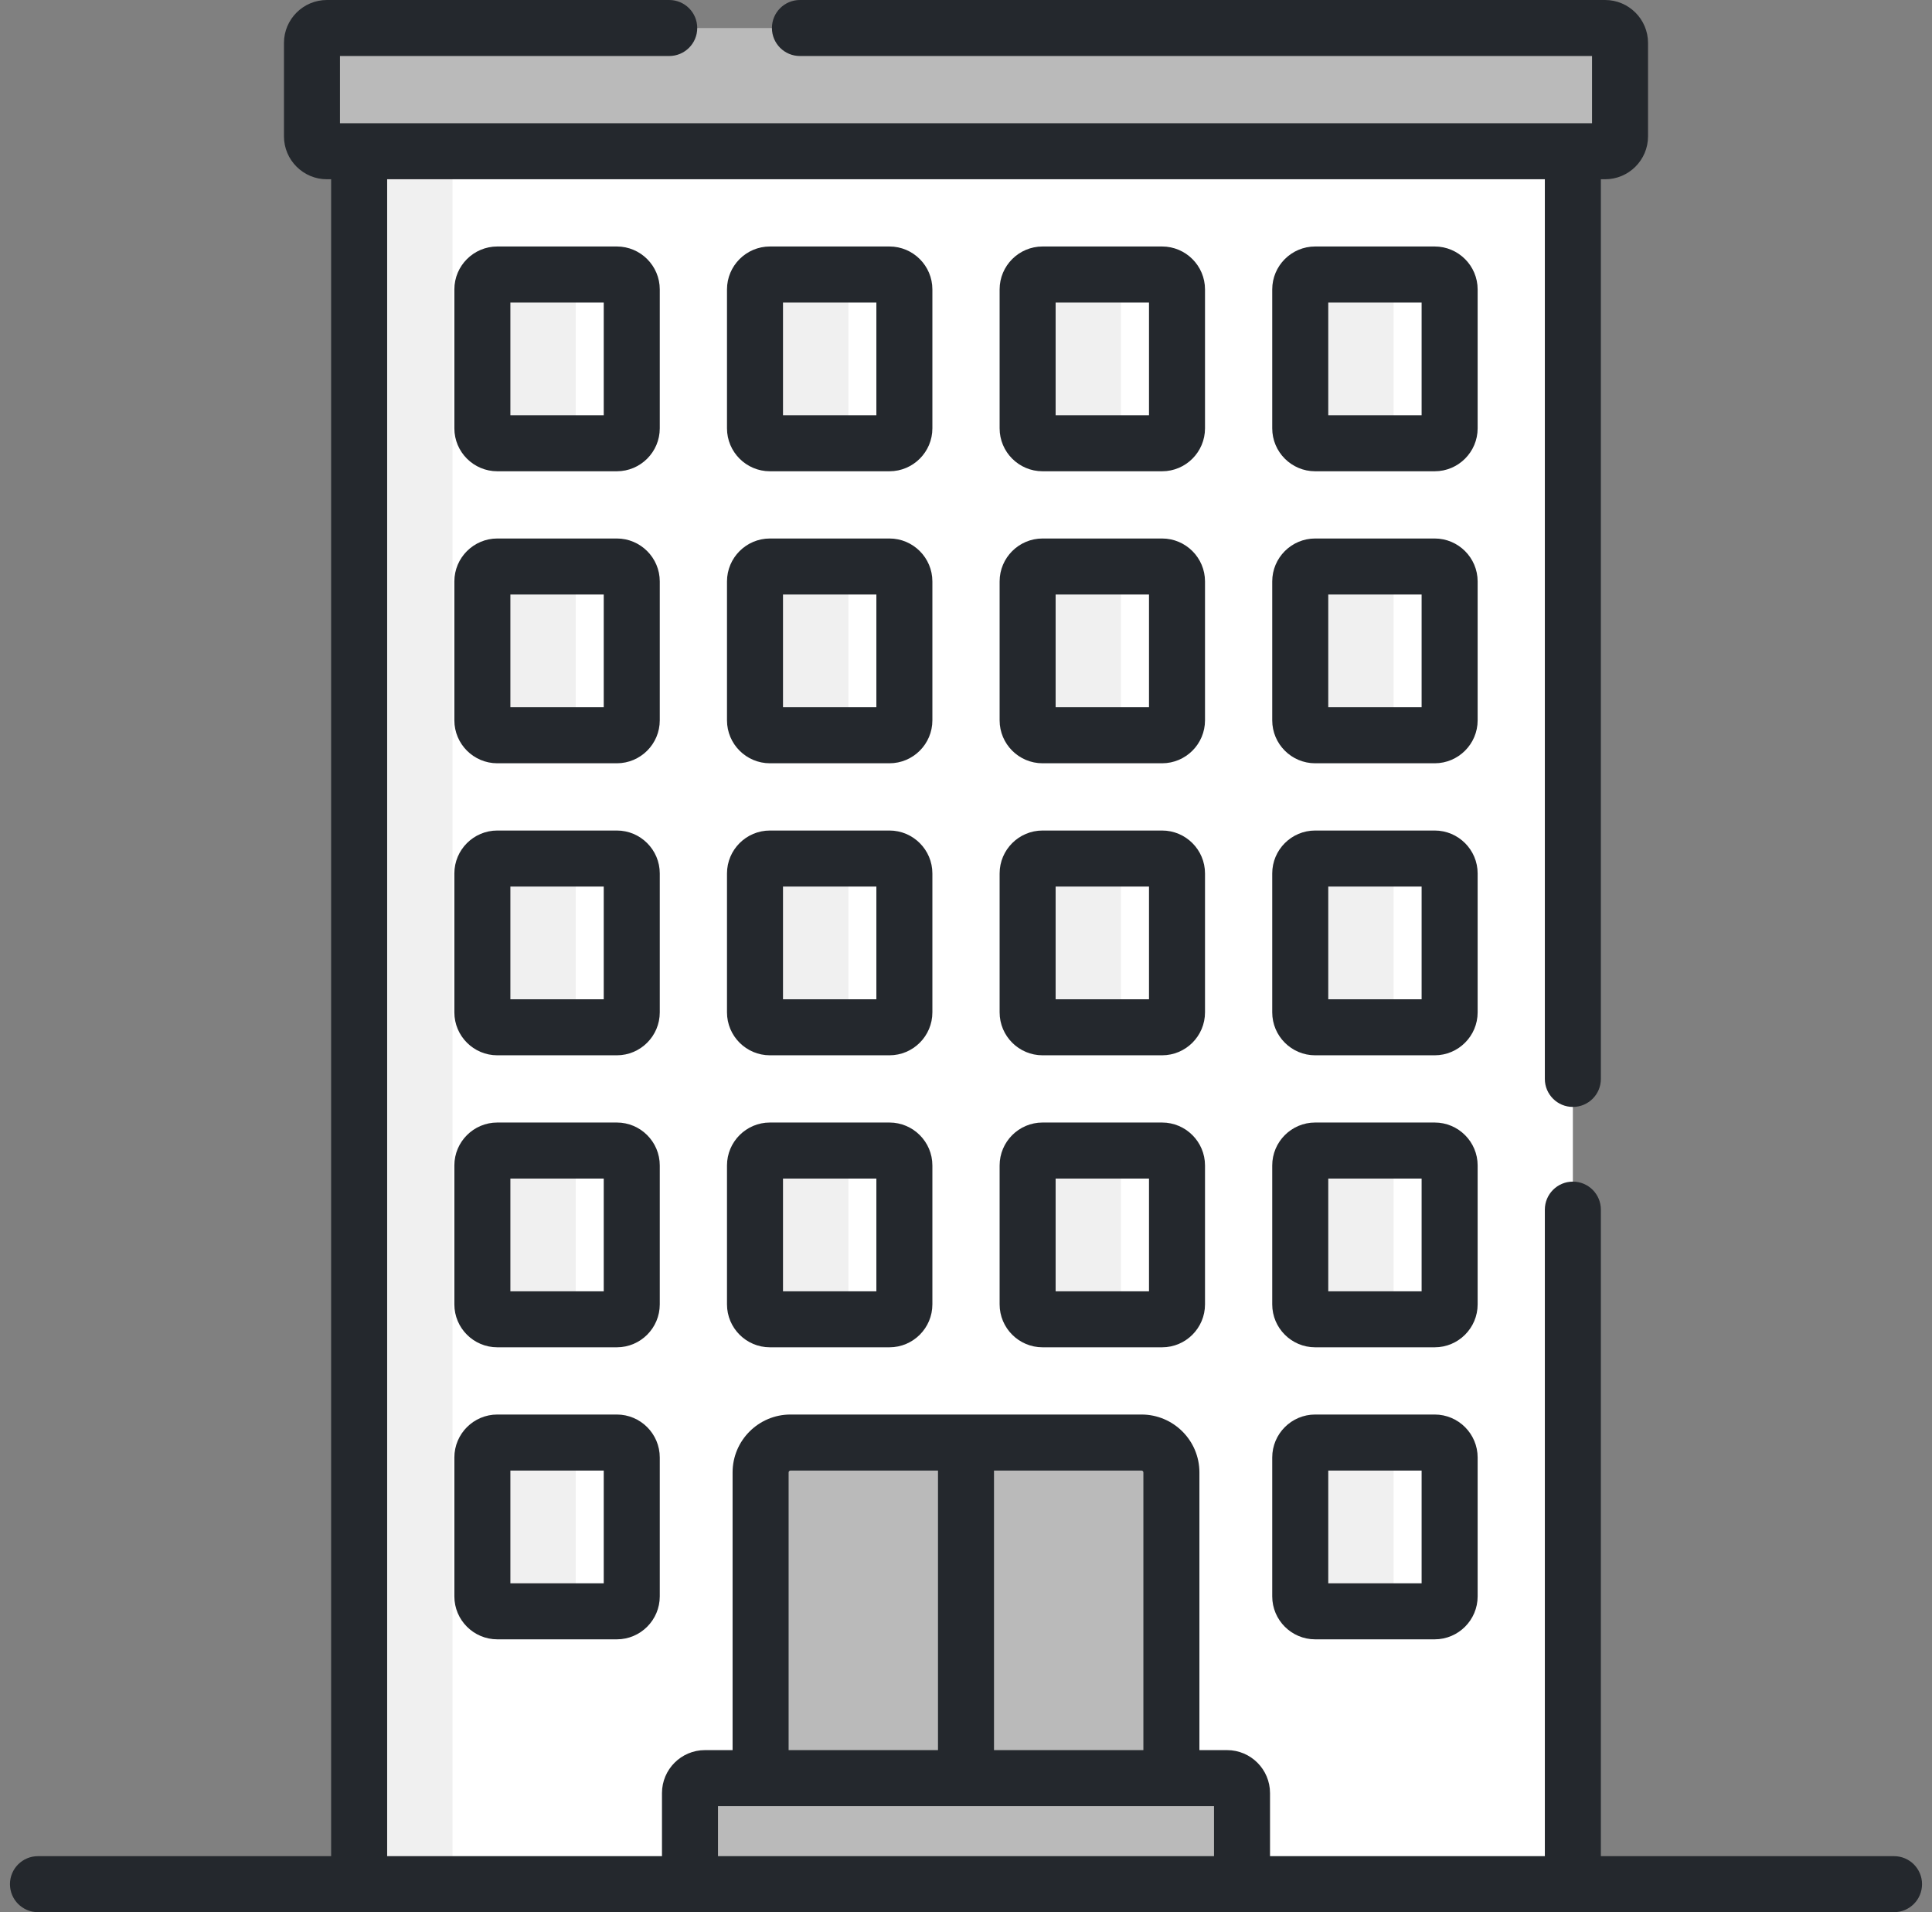
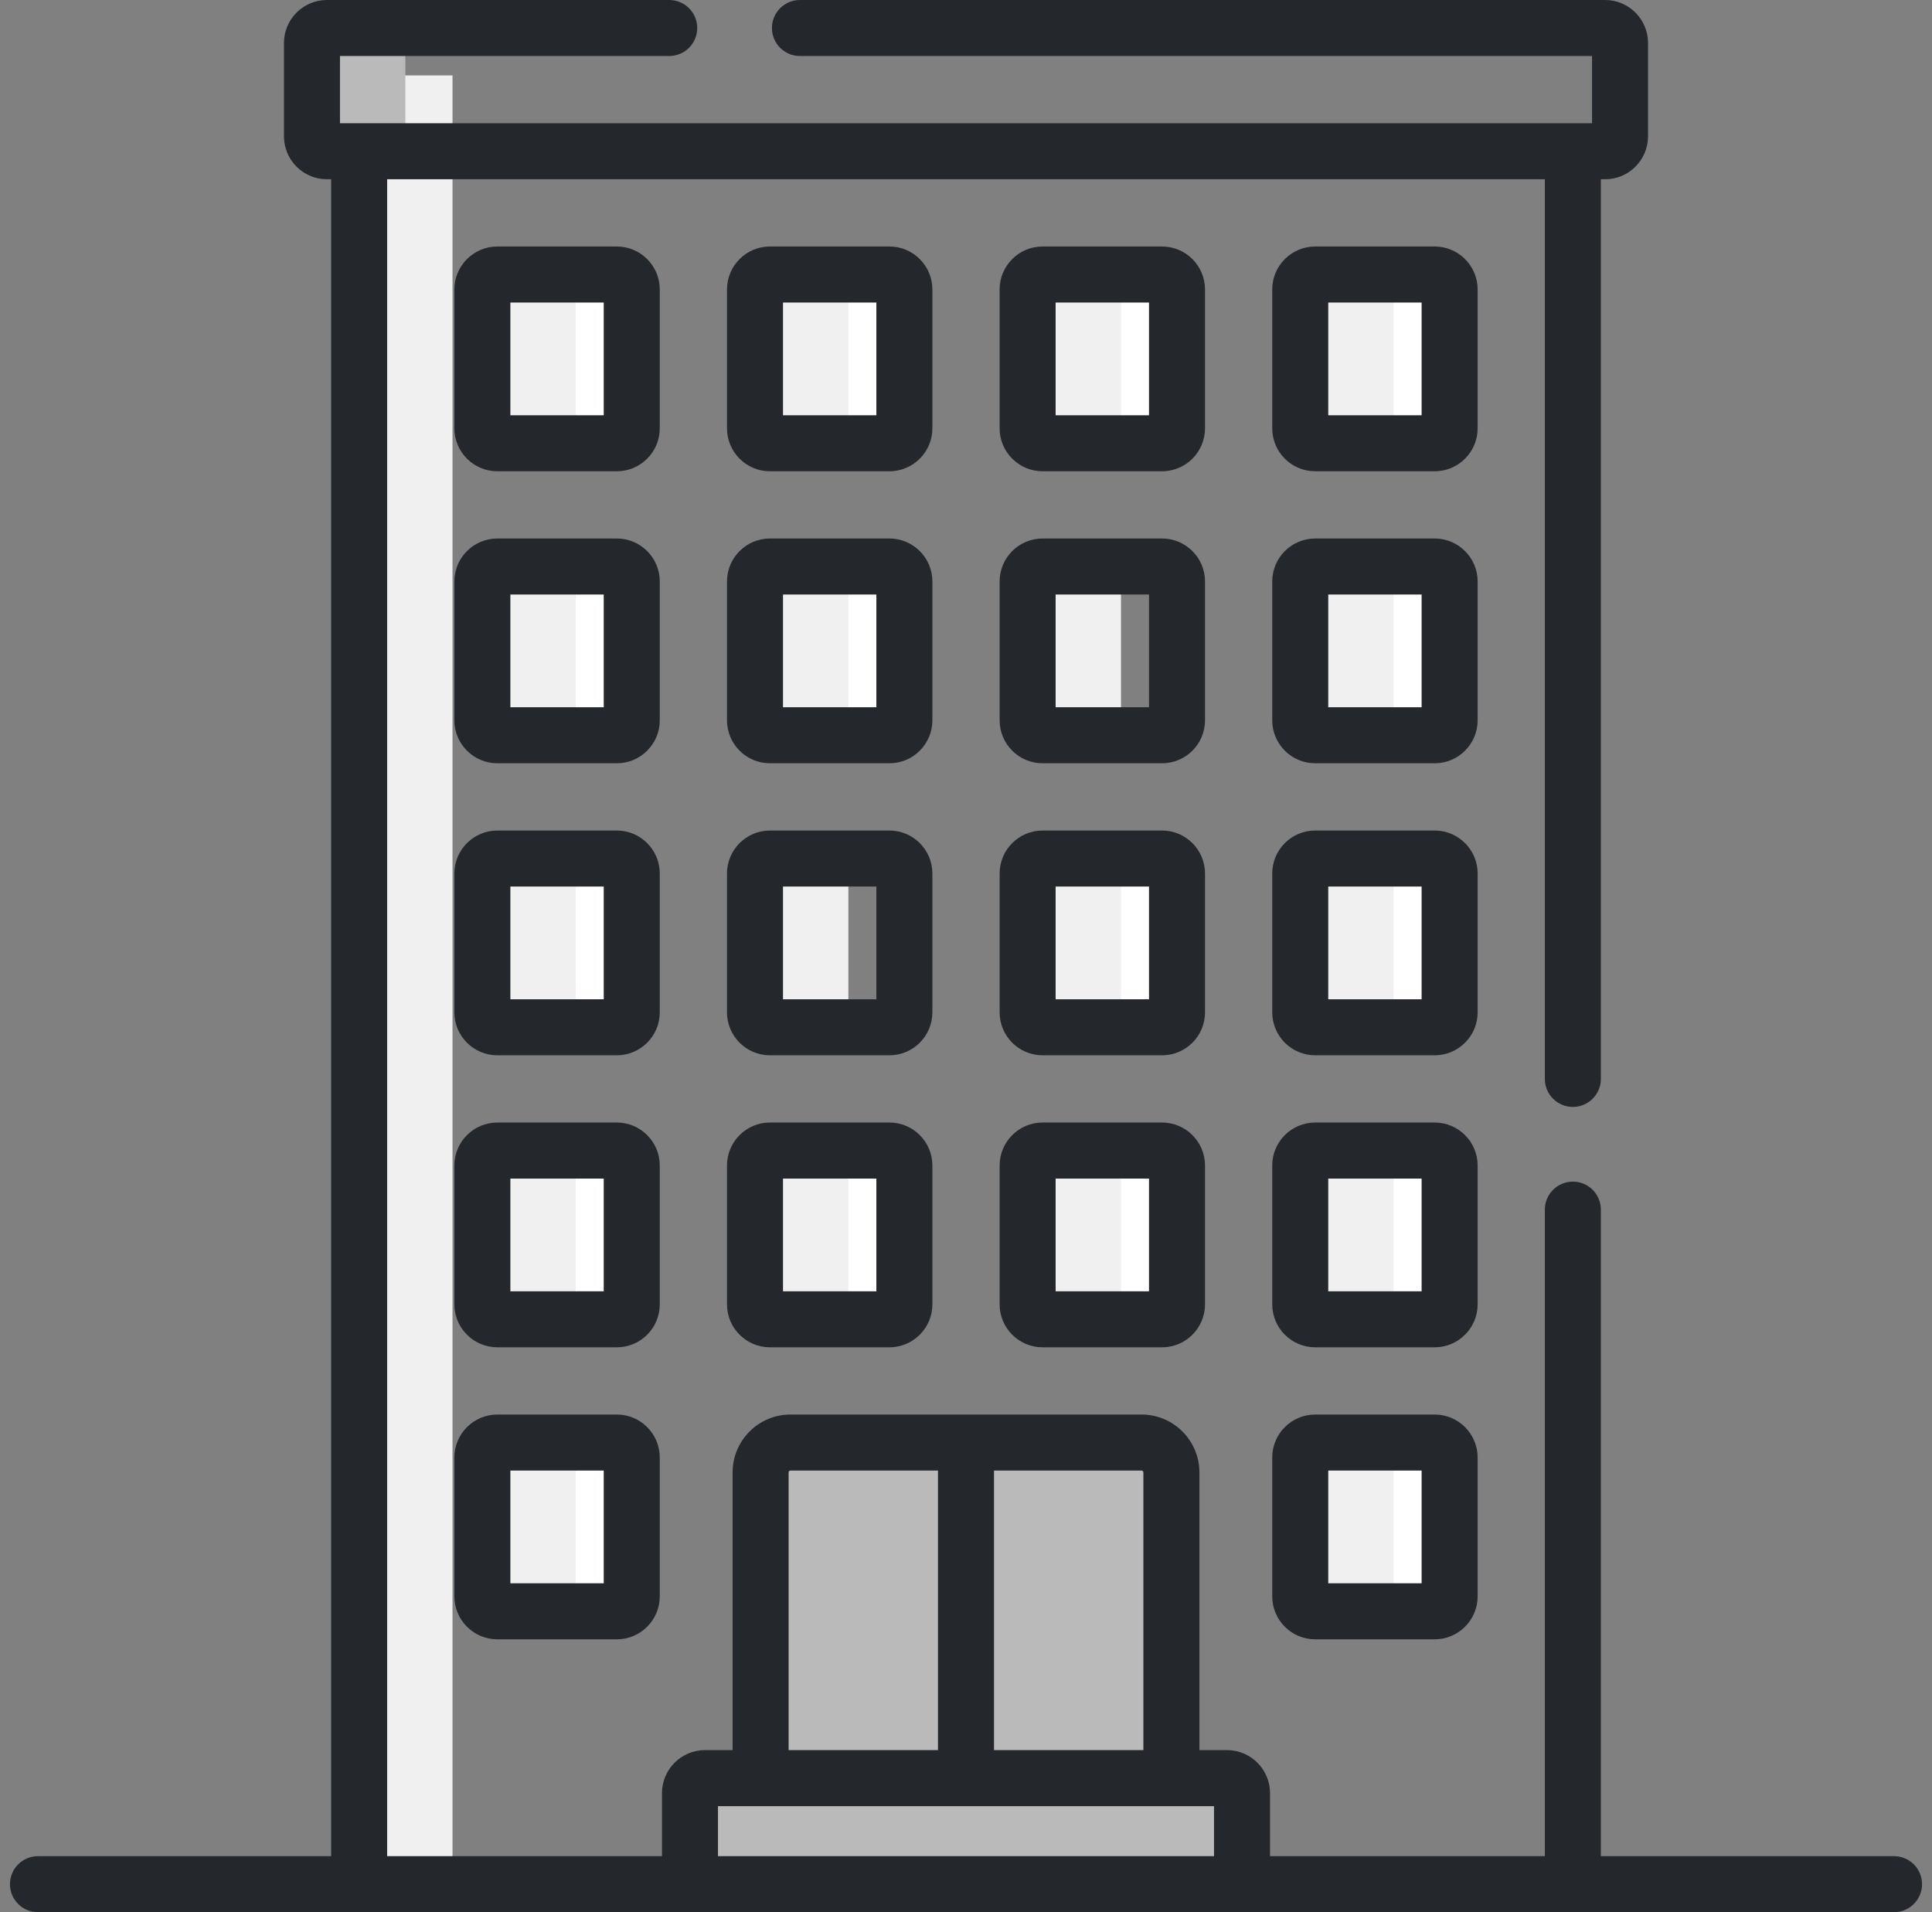
<svg xmlns="http://www.w3.org/2000/svg" width="97" height="96" viewBox="0 0 97 96" fill="none">
  <rect x="0" y="0" width="97" height="96" fill="#808080" stroke="none" />
  <g clip-path="url(#clip0_278_2335)">
-     <path d="M18.031 3.786H78.969V94.594H18.031V3.786Z" fill="white" />
    <path d="M18.031 3.786H22.719V94.594H18.031V3.786Z" fill="#F0F0F0" />
-     <path d="M80.586 7.594H16.413C15.999 7.594 15.664 7.258 15.664 6.844V2.156C15.664 1.742 15.999 1.406 16.413 1.406H80.586C81.001 1.406 81.336 1.742 81.336 2.156V6.844C81.337 7.258 81.001 7.594 80.586 7.594Z" fill="#BABABA" />
    <path d="M44.656 22.254H38.656C38.242 22.254 37.906 21.918 37.906 21.504V14.531C37.906 14.117 38.242 13.781 38.656 13.781H44.656C45.07 13.781 45.406 14.117 45.406 14.531V21.504C45.406 21.918 45.07 22.254 44.656 22.254Z" fill="white" />
    <path d="M30.969 22.254H24.969C24.555 22.254 24.219 21.918 24.219 21.504V14.531C24.219 14.117 24.555 13.781 24.969 13.781H30.969C31.383 13.781 31.719 14.117 31.719 14.531V21.504C31.719 21.918 31.383 22.254 30.969 22.254Z" fill="white" />
    <path d="M58.344 22.254H52.344C51.93 22.254 51.594 21.918 51.594 21.504V14.531C51.594 14.117 51.93 13.781 52.344 13.781H58.344C58.758 13.781 59.094 14.117 59.094 14.531V21.504C59.094 21.918 58.758 22.254 58.344 22.254Z" fill="white" />
    <path d="M72.031 22.254H66.031C65.617 22.254 65.281 21.918 65.281 21.504V14.531C65.281 14.117 65.617 13.781 66.031 13.781H72.031C72.445 13.781 72.781 14.117 72.781 14.531V21.504C72.781 21.918 72.445 22.254 72.031 22.254Z" fill="white" />
    <path d="M44.656 36.914H38.656C38.242 36.914 37.906 36.578 37.906 36.164V29.191C37.906 28.777 38.242 28.441 38.656 28.441H44.656C45.07 28.441 45.406 28.777 45.406 29.191V36.164C45.406 36.578 45.07 36.914 44.656 36.914Z" fill="white" />
    <path d="M30.969 36.914H24.969C24.555 36.914 24.219 36.578 24.219 36.164V29.191C24.219 28.777 24.555 28.441 24.969 28.441H30.969C31.383 28.441 31.719 28.777 31.719 29.191V36.164C31.719 36.578 31.383 36.914 30.969 36.914Z" fill="white" />
-     <path d="M58.344 36.914H52.344C51.93 36.914 51.594 36.578 51.594 36.164V29.191C51.594 28.777 51.93 28.441 52.344 28.441H58.344C58.758 28.441 59.094 28.777 59.094 29.191V36.164C59.094 36.578 58.758 36.914 58.344 36.914Z" fill="white" />
    <path d="M72.031 36.914H66.031C65.617 36.914 65.281 36.578 65.281 36.164V29.191C65.281 28.777 65.617 28.441 66.031 28.441H72.031C72.445 28.441 72.781 28.777 72.781 29.191V36.164C72.781 36.578 72.445 36.914 72.031 36.914Z" fill="white" />
-     <path d="M44.656 51.575H38.656C38.242 51.575 37.906 51.239 37.906 50.825V43.852C37.906 43.438 38.242 43.102 38.656 43.102H44.656C45.07 43.102 45.406 43.438 45.406 43.852V50.825C45.406 51.239 45.07 51.575 44.656 51.575Z" fill="white" />
    <path d="M30.969 51.575H24.969C24.555 51.575 24.219 51.239 24.219 50.825V43.852C24.219 43.438 24.555 43.102 24.969 43.102H30.969C31.383 43.102 31.719 43.438 31.719 43.852V50.825C31.719 51.239 31.383 51.575 30.969 51.575Z" fill="white" />
    <path d="M58.344 51.575H52.344C51.93 51.575 51.594 51.239 51.594 50.825V43.852C51.594 43.438 51.93 43.102 52.344 43.102H58.344C58.758 43.102 59.094 43.438 59.094 43.852V50.825C59.094 51.239 58.758 51.575 58.344 51.575Z" fill="white" />
    <path d="M72.031 51.575H66.031C65.617 51.575 65.281 51.239 65.281 50.825V43.852C65.281 43.438 65.617 43.102 66.031 43.102H72.031C72.445 43.102 72.781 43.438 72.781 43.852V50.825C72.781 51.239 72.445 51.575 72.031 51.575Z" fill="white" />
    <path d="M44.656 66.235H38.656C38.242 66.235 37.906 65.899 37.906 65.485V58.512C37.906 58.098 38.242 57.762 38.656 57.762H44.656C45.07 57.762 45.406 58.098 45.406 58.512V65.485C45.406 65.899 45.07 66.235 44.656 66.235Z" fill="white" />
    <path d="M30.969 66.235H24.969C24.555 66.235 24.219 65.899 24.219 65.485V58.512C24.219 58.098 24.555 57.762 24.969 57.762H30.969C31.383 57.762 31.719 58.098 31.719 58.512V65.485C31.719 65.899 31.383 66.235 30.969 66.235Z" fill="white" />
    <path d="M58.344 66.235H52.344C51.93 66.235 51.594 65.899 51.594 65.485V58.512C51.594 58.098 51.93 57.762 52.344 57.762H58.344C58.758 57.762 59.094 58.098 59.094 58.512V65.485C59.094 65.899 58.758 66.235 58.344 66.235Z" fill="white" />
    <path d="M72.031 66.235H66.031C65.617 66.235 65.281 65.899 65.281 65.485V58.512C65.281 58.098 65.617 57.762 66.031 57.762H72.031C72.445 57.762 72.781 58.098 72.781 58.512V65.485C72.781 65.899 72.445 66.235 72.031 66.235Z" fill="white" />
    <path d="M30.969 80.895H24.969C24.555 80.895 24.219 80.56 24.219 80.145V73.173C24.219 72.758 24.555 72.423 24.969 72.423H30.969C31.383 72.423 31.719 72.758 31.719 73.173V80.145C31.719 80.56 31.383 80.895 30.969 80.895Z" fill="white" />
    <path d="M72.031 80.895H66.031C65.617 80.895 65.281 80.56 65.281 80.145V73.173C65.281 72.758 65.617 72.423 66.031 72.423H72.031C72.445 72.423 72.781 72.758 72.781 73.173V80.145C72.781 80.56 72.445 80.895 72.031 80.895Z" fill="white" />
    <path d="M43.344 22.254H38.656C38.242 22.254 37.906 21.919 37.906 21.504V14.531C37.906 14.117 38.242 13.781 38.656 13.781H43.344C42.929 13.781 42.594 14.117 42.594 14.531V21.504C42.594 21.919 42.929 22.254 43.344 22.254Z" fill="#F0F0F0" />
    <path d="M29.656 22.254H24.969C24.554 22.254 24.219 21.919 24.219 21.504V14.531C24.219 14.117 24.554 13.781 24.969 13.781H29.656C29.242 13.781 28.906 14.117 28.906 14.531V21.504C28.906 21.919 29.242 22.254 29.656 22.254Z" fill="#F0F0F0" />
    <path d="M57.031 22.254H52.344C51.929 22.254 51.594 21.919 51.594 21.504V14.531C51.594 14.117 51.929 13.781 52.344 13.781H57.031C56.617 13.781 56.281 14.117 56.281 14.531V21.504C56.281 21.919 56.617 22.254 57.031 22.254Z" fill="#F0F0F0" />
    <path d="M70.719 22.254H66.031C65.617 22.254 65.281 21.919 65.281 21.504V14.531C65.281 14.117 65.617 13.781 66.031 13.781H70.719C70.304 13.781 69.969 14.117 69.969 14.531V21.504C69.969 21.919 70.304 22.254 70.719 22.254Z" fill="#F0F0F0" />
    <path d="M43.344 36.915H38.656C38.242 36.915 37.906 36.579 37.906 36.165V29.192C37.906 28.777 38.242 28.442 38.656 28.442H43.344C42.929 28.442 42.594 28.777 42.594 29.192V36.165C42.594 36.579 42.929 36.915 43.344 36.915Z" fill="#F0F0F0" />
    <path d="M29.656 36.915H24.969C24.554 36.915 24.219 36.579 24.219 36.165V29.192C24.219 28.777 24.554 28.442 24.969 28.442H29.656C29.242 28.442 28.906 28.777 28.906 29.192V36.165C28.906 36.579 29.242 36.915 29.656 36.915Z" fill="#F0F0F0" />
    <path d="M57.031 36.915H52.344C51.929 36.915 51.594 36.579 51.594 36.165V29.192C51.594 28.777 51.929 28.442 52.344 28.442H57.031C56.617 28.442 56.281 28.777 56.281 29.192V36.165C56.281 36.579 56.617 36.915 57.031 36.915Z" fill="#F0F0F0" />
    <path d="M70.719 36.915H66.031C65.617 36.915 65.281 36.579 65.281 36.165V29.192C65.281 28.777 65.617 28.442 66.031 28.442H70.719C70.304 28.442 69.969 28.777 69.969 29.192V36.165C69.969 36.579 70.304 36.915 70.719 36.915Z" fill="#F0F0F0" />
    <path d="M43.344 51.576H38.656C38.242 51.576 37.906 51.238 37.906 50.826V43.852C37.906 43.438 38.242 43.102 38.656 43.102H43.344C42.929 43.102 42.594 43.438 42.594 43.852V50.826C42.594 51.238 42.929 51.576 43.344 51.576Z" fill="#F0F0F0" />
    <path d="M29.656 51.576H24.969C24.554 51.576 24.219 51.238 24.219 50.826V43.852C24.219 43.438 24.554 43.102 24.969 43.102H29.656C29.242 43.102 28.906 43.438 28.906 43.852V50.826C28.906 51.238 29.242 51.576 29.656 51.576Z" fill="#F0F0F0" />
    <path d="M57.031 51.576H52.344C51.929 51.576 51.594 51.238 51.594 50.826V43.852C51.594 43.438 51.929 43.102 52.344 43.102H57.031C56.617 43.102 56.281 43.438 56.281 43.852V50.826C56.281 51.238 56.617 51.576 57.031 51.576Z" fill="#F0F0F0" />
    <path d="M70.719 51.576H66.031C65.617 51.576 65.281 51.238 65.281 50.826V43.852C65.281 43.438 65.617 43.102 66.031 43.102H70.719C70.304 43.102 69.969 43.438 69.969 43.852V50.826C69.969 51.238 70.304 51.576 70.719 51.576Z" fill="#F0F0F0" />
    <path d="M43.344 66.234H38.656C38.242 66.234 37.906 65.899 37.906 65.484V58.513C37.906 58.099 38.242 57.763 38.656 57.763H43.344C42.929 57.763 42.594 58.099 42.594 58.513V65.484C42.594 65.899 42.929 66.234 43.344 66.234Z" fill="#F0F0F0" />
    <path d="M29.656 66.234H24.969C24.554 66.234 24.219 65.899 24.219 65.484V58.513C24.219 58.099 24.554 57.763 24.969 57.763H29.656C29.242 57.763 28.906 58.099 28.906 58.513V65.484C28.906 65.899 29.242 66.234 29.656 66.234Z" fill="#F0F0F0" />
    <path d="M57.031 66.234H52.344C51.929 66.234 51.594 65.899 51.594 65.484V58.513C51.594 58.099 51.929 57.763 52.344 57.763H57.031C56.617 57.763 56.281 58.099 56.281 58.513V65.484C56.281 65.899 56.617 66.234 57.031 66.234Z" fill="#F0F0F0" />
    <path d="M70.719 66.234H66.031C65.617 66.234 65.281 65.899 65.281 65.484V58.513C65.281 58.099 65.617 57.763 66.031 57.763H70.719C70.304 57.763 69.969 58.099 69.969 58.513V65.484C69.969 65.899 70.304 66.234 70.719 66.234Z" fill="#F0F0F0" />
    <path d="M29.656 80.895H24.969C24.554 80.895 24.219 80.559 24.219 80.145V73.172C24.219 72.759 24.554 72.422 24.969 72.422H29.656C29.242 72.422 28.906 72.759 28.906 73.172V80.145C28.906 80.559 29.242 80.895 29.656 80.895Z" fill="#F0F0F0" />
    <path d="M70.719 80.895H66.031C65.617 80.895 65.281 80.559 65.281 80.145V73.172C65.281 72.759 65.617 72.422 66.031 72.422H70.719C70.304 72.422 69.969 72.759 69.969 73.172V80.145C69.969 80.559 70.304 80.895 70.719 80.895Z" fill="#F0F0F0" />
    <path d="M58.812 73.922V94.594H38.188V73.922C38.188 73.095 38.859 72.422 39.688 72.422H57.312C58.141 72.422 58.812 73.095 58.812 73.922Z" fill="#BABABA" />
    <path d="M44.375 72.422H39.688C38.859 72.422 38.188 73.095 38.188 73.922V94.594H42.875V73.922C42.875 73.095 43.546 72.422 44.375 72.422Z" fill="#BABABA" />
    <path d="M62.358 90.02V94.594H34.642V90.02C34.642 89.606 34.977 89.27 35.392 89.27H61.608C62.023 89.27 62.358 89.606 62.358 90.02Z" fill="#BABABA" />
    <path d="M20.351 6.844V2.156C20.351 1.742 20.687 1.406 21.101 1.406H16.413C15.999 1.406 15.664 1.742 15.664 2.156V6.844C15.664 7.258 15.999 7.594 16.413 7.594H21.101C20.687 7.594 20.351 7.258 20.351 6.844Z" fill="#BABABA" />
-     <path d="M40.079 89.27H35.392C34.977 89.27 34.642 89.606 34.642 90.02V94.594H39.329V90.02C39.329 89.606 39.665 89.27 40.079 89.27Z" fill="#BABABA" />
    <path d="M46.812 14.531C46.812 13.342 45.845 12.375 44.656 12.375H38.656C37.467 12.375 36.5 13.342 36.5 14.531V21.504C36.5 22.693 37.467 23.66 38.656 23.66H44.656C45.845 23.66 46.812 22.693 46.812 21.504V14.531ZM44 20.848H39.312V15.188H44V20.848Z" fill="#24282D" />
    <path d="M33.125 14.531C33.125 13.342 32.158 12.375 30.969 12.375H24.969C23.78 12.375 22.812 13.342 22.812 14.531V21.504C22.812 22.693 23.78 23.66 24.969 23.66H30.969C32.158 23.66 33.125 22.693 33.125 21.504V14.531ZM30.312 20.848H25.625V15.188H30.312V20.848Z" fill="#24282D" />
    <path d="M60.5 14.531C60.5 13.342 59.533 12.375 58.344 12.375H52.344C51.155 12.375 50.188 13.342 50.188 14.531V21.504C50.188 22.693 51.155 23.66 52.344 23.66H58.344C59.533 23.66 60.5 22.693 60.5 21.504V14.531ZM57.688 20.848H53V15.188H57.688V20.848Z" fill="#24282D" />
    <path d="M74.188 14.531C74.188 13.342 73.22 12.375 72.031 12.375H66.031C64.842 12.375 63.875 13.342 63.875 14.531V21.504C63.875 22.693 64.842 23.66 66.031 23.66H72.031C73.22 23.66 74.188 22.693 74.188 21.504V14.531ZM71.375 20.848H66.688V15.188H71.375V20.848Z" fill="#24282D" />
    <path d="M46.812 29.191C46.812 28.003 45.845 27.035 44.656 27.035H38.656C37.467 27.035 36.5 28.003 36.5 29.191V36.164C36.5 37.353 37.467 38.32 38.656 38.32H44.656C45.845 38.32 46.812 37.353 46.812 36.164V29.191ZM44 35.508H39.312V29.848H44V35.508Z" fill="#24282D" />
    <path d="M33.125 29.191C33.125 28.003 32.158 27.035 30.969 27.035H24.969C23.78 27.035 22.812 28.003 22.812 29.191V36.164C22.812 37.353 23.78 38.32 24.969 38.32H30.969C32.158 38.32 33.125 37.353 33.125 36.164V29.191ZM30.312 35.508H25.625V29.848H30.312V35.508Z" fill="#24282D" />
    <path d="M60.5 29.191C60.5 28.003 59.533 27.035 58.344 27.035H52.344C51.155 27.035 50.188 28.003 50.188 29.191V36.164C50.188 37.353 51.155 38.32 52.344 38.32H58.344C59.533 38.32 60.5 37.353 60.5 36.164V29.191ZM57.688 35.508H53V29.848H57.688V35.508Z" fill="#24282D" />
    <path d="M74.188 29.191C74.188 28.003 73.22 27.035 72.031 27.035H66.031C64.842 27.035 63.875 28.003 63.875 29.191V36.164C63.875 37.353 64.842 38.32 66.031 38.32H72.031C73.22 38.32 74.188 37.353 74.188 36.164V29.191ZM71.375 35.508H66.688V29.848H71.375V35.508Z" fill="#24282D" />
    <path d="M46.812 43.852C46.812 42.663 45.845 41.696 44.656 41.696H38.656C37.467 41.696 36.5 42.663 36.5 43.852V50.825C36.5 52.014 37.467 52.981 38.656 52.981H44.656C45.845 52.981 46.812 52.014 46.812 50.825V43.852ZM44 50.169H39.312V44.508H44V50.169Z" fill="#24282D" />
    <path d="M33.125 43.852C33.125 42.663 32.158 41.696 30.969 41.696H24.969C23.78 41.696 22.812 42.663 22.812 43.852V50.825C22.812 52.014 23.78 52.981 24.969 52.981H30.969C32.158 52.981 33.125 52.014 33.125 50.825V43.852ZM30.312 50.169H25.625V44.508H30.312V50.169Z" fill="#24282D" />
    <path d="M60.5 43.852C60.5 42.663 59.533 41.696 58.344 41.696H52.344C51.155 41.696 50.188 42.663 50.188 43.852V50.825C50.188 52.014 51.155 52.981 52.344 52.981H58.344C59.533 52.981 60.5 52.014 60.5 50.825V43.852ZM57.688 50.169H53V44.508H57.688V50.169Z" fill="#24282D" />
    <path d="M74.188 43.852C74.188 42.663 73.22 41.696 72.031 41.696H66.031C64.842 41.696 63.875 42.663 63.875 43.852V50.825C63.875 52.014 64.842 52.981 66.031 52.981H72.031C73.22 52.981 74.188 52.014 74.188 50.825V43.852ZM71.375 50.169H66.688V44.508H71.375V50.169Z" fill="#24282D" />
    <path d="M44.656 56.356H38.656C37.467 56.356 36.5 57.323 36.5 58.512V65.485C36.5 66.674 37.467 67.641 38.656 67.641H44.656C45.845 67.641 46.812 66.674 46.812 65.485V58.512C46.812 57.324 45.845 56.356 44.656 56.356ZM44 64.829H39.312V59.169H44V64.829Z" fill="#24282D" />
    <path d="M33.125 58.512C33.125 57.323 32.158 56.356 30.969 56.356H24.969C23.78 56.356 22.812 57.323 22.812 58.512V65.485C22.812 66.674 23.78 67.641 24.969 67.641H30.969C32.158 67.641 33.125 66.674 33.125 65.485V58.512ZM30.312 64.829H25.625V59.169H30.312V64.829Z" fill="#24282D" />
    <path d="M58.344 56.356H52.344C51.155 56.356 50.188 57.323 50.188 58.512V65.485C50.188 66.674 51.155 67.641 52.344 67.641H58.344C59.533 67.641 60.5 66.674 60.5 65.485V58.512C60.5 57.324 59.533 56.356 58.344 56.356ZM57.688 64.829H53V59.169H57.688V64.829Z" fill="#24282D" />
    <path d="M74.188 58.512C74.188 57.323 73.22 56.356 72.031 56.356H66.031C64.842 56.356 63.875 57.323 63.875 58.512V65.485C63.875 66.674 64.842 67.641 66.031 67.641H72.031C73.22 67.641 74.188 66.674 74.188 65.485V58.512ZM71.375 64.829H66.688V59.169H71.375V64.829Z" fill="#24282D" />
    <path d="M30.969 71.016H24.969C23.78 71.016 22.812 71.984 22.812 73.173V80.145C22.812 81.334 23.78 82.302 24.969 82.302H30.969C32.158 82.302 33.125 81.334 33.125 80.145V73.173C33.125 71.984 32.158 71.016 30.969 71.016ZM30.312 79.489H25.625V73.829H30.312V79.489Z" fill="#24282D" />
    <path d="M72.031 71.016H66.031C64.842 71.016 63.875 71.984 63.875 73.173V80.145C63.875 81.334 64.842 82.302 66.031 82.302H72.031C73.22 82.302 74.188 81.334 74.188 80.145V73.173C74.188 71.984 73.22 71.016 72.031 71.016ZM71.375 79.489H66.688V73.829H71.375V79.489Z" fill="#24282D" />
    <path d="M95.094 93.188H91.176C93.929 93.188 93.929 93.188 95.094 93.188C95.094 93.188 95.214 93.188 94.846 93.188C93.135 93.188 91.723 93.188 89.77 93.188C87.816 93.188 86.643 93.188 84.694 93.188C84.071 93.188 81.5 93.188 83.04 93.188C84.369 93.188 84.929 93.188 88.364 93.188H80.375V60.729C80.375 59.953 79.746 59.323 78.969 59.323C78.192 59.323 77.562 59.953 77.562 60.729V93.188H63.764V90.021C63.764 88.832 62.797 87.864 61.608 87.864H60.219V73.922C60.219 72.319 58.915 71.016 57.312 71.016H39.688C38.085 71.016 36.781 72.319 36.781 73.922V87.864H35.392C34.203 87.864 33.236 88.832 33.236 90.021V93.188H19.438V9H77.562V54.167C77.562 54.944 78.192 55.573 78.969 55.573C79.746 55.573 80.375 54.944 80.375 54.167V9H80.587C81.776 9 82.743 8.033 82.743 6.844V2.156C82.743 0.967 81.776 0 80.587 0H40.162C39.385 0 38.756 0.629 38.756 1.406C38.756 2.183 39.385 2.812 40.162 2.812H79.931V6.188H17.069V2.812H33.599C34.376 2.812 35.006 2.183 35.006 1.406C35.006 0.629 34.376 0 33.599 0H16.413C15.224 0 14.257 0.967 14.257 2.156V6.844C14.257 8.033 15.224 9 16.413 9H16.625V93.188H8.637C8.643 93.181 8.643 93.188 8.637 93.188C8.637 93.188 13.357 93.188 12.307 93.188C10.786 93.188 9.184 93.188 7.231 93.188C5.277 93.188 3.5 93.188 2.154 93.188C2.643 93.188 5.824 93.188 5.824 93.188H1.906C1.129 93.188 0.5 93.817 0.5 94.594C0.5 95.371 1.129 96 1.906 96H95.094C95.871 96 96.5 95.371 96.5 94.594C96.5 93.817 95.871 93.188 95.094 93.188ZM57.406 73.922V87.864H49.906V73.828H57.312C57.363 73.828 57.406 73.871 57.406 73.922ZM39.594 73.922C39.594 73.871 39.637 73.828 39.688 73.828H47.094V87.864H39.594V73.922ZM36.048 90.677H60.952V93.188H36.048V90.677Z" fill="#24282D" />
  </g>
  <defs>
    <clipPath id="clip0_278_2335">
      <rect width="96" height="96" fill="white" transform="translate(0.5)" />
    </clipPath>
  </defs>
</svg>